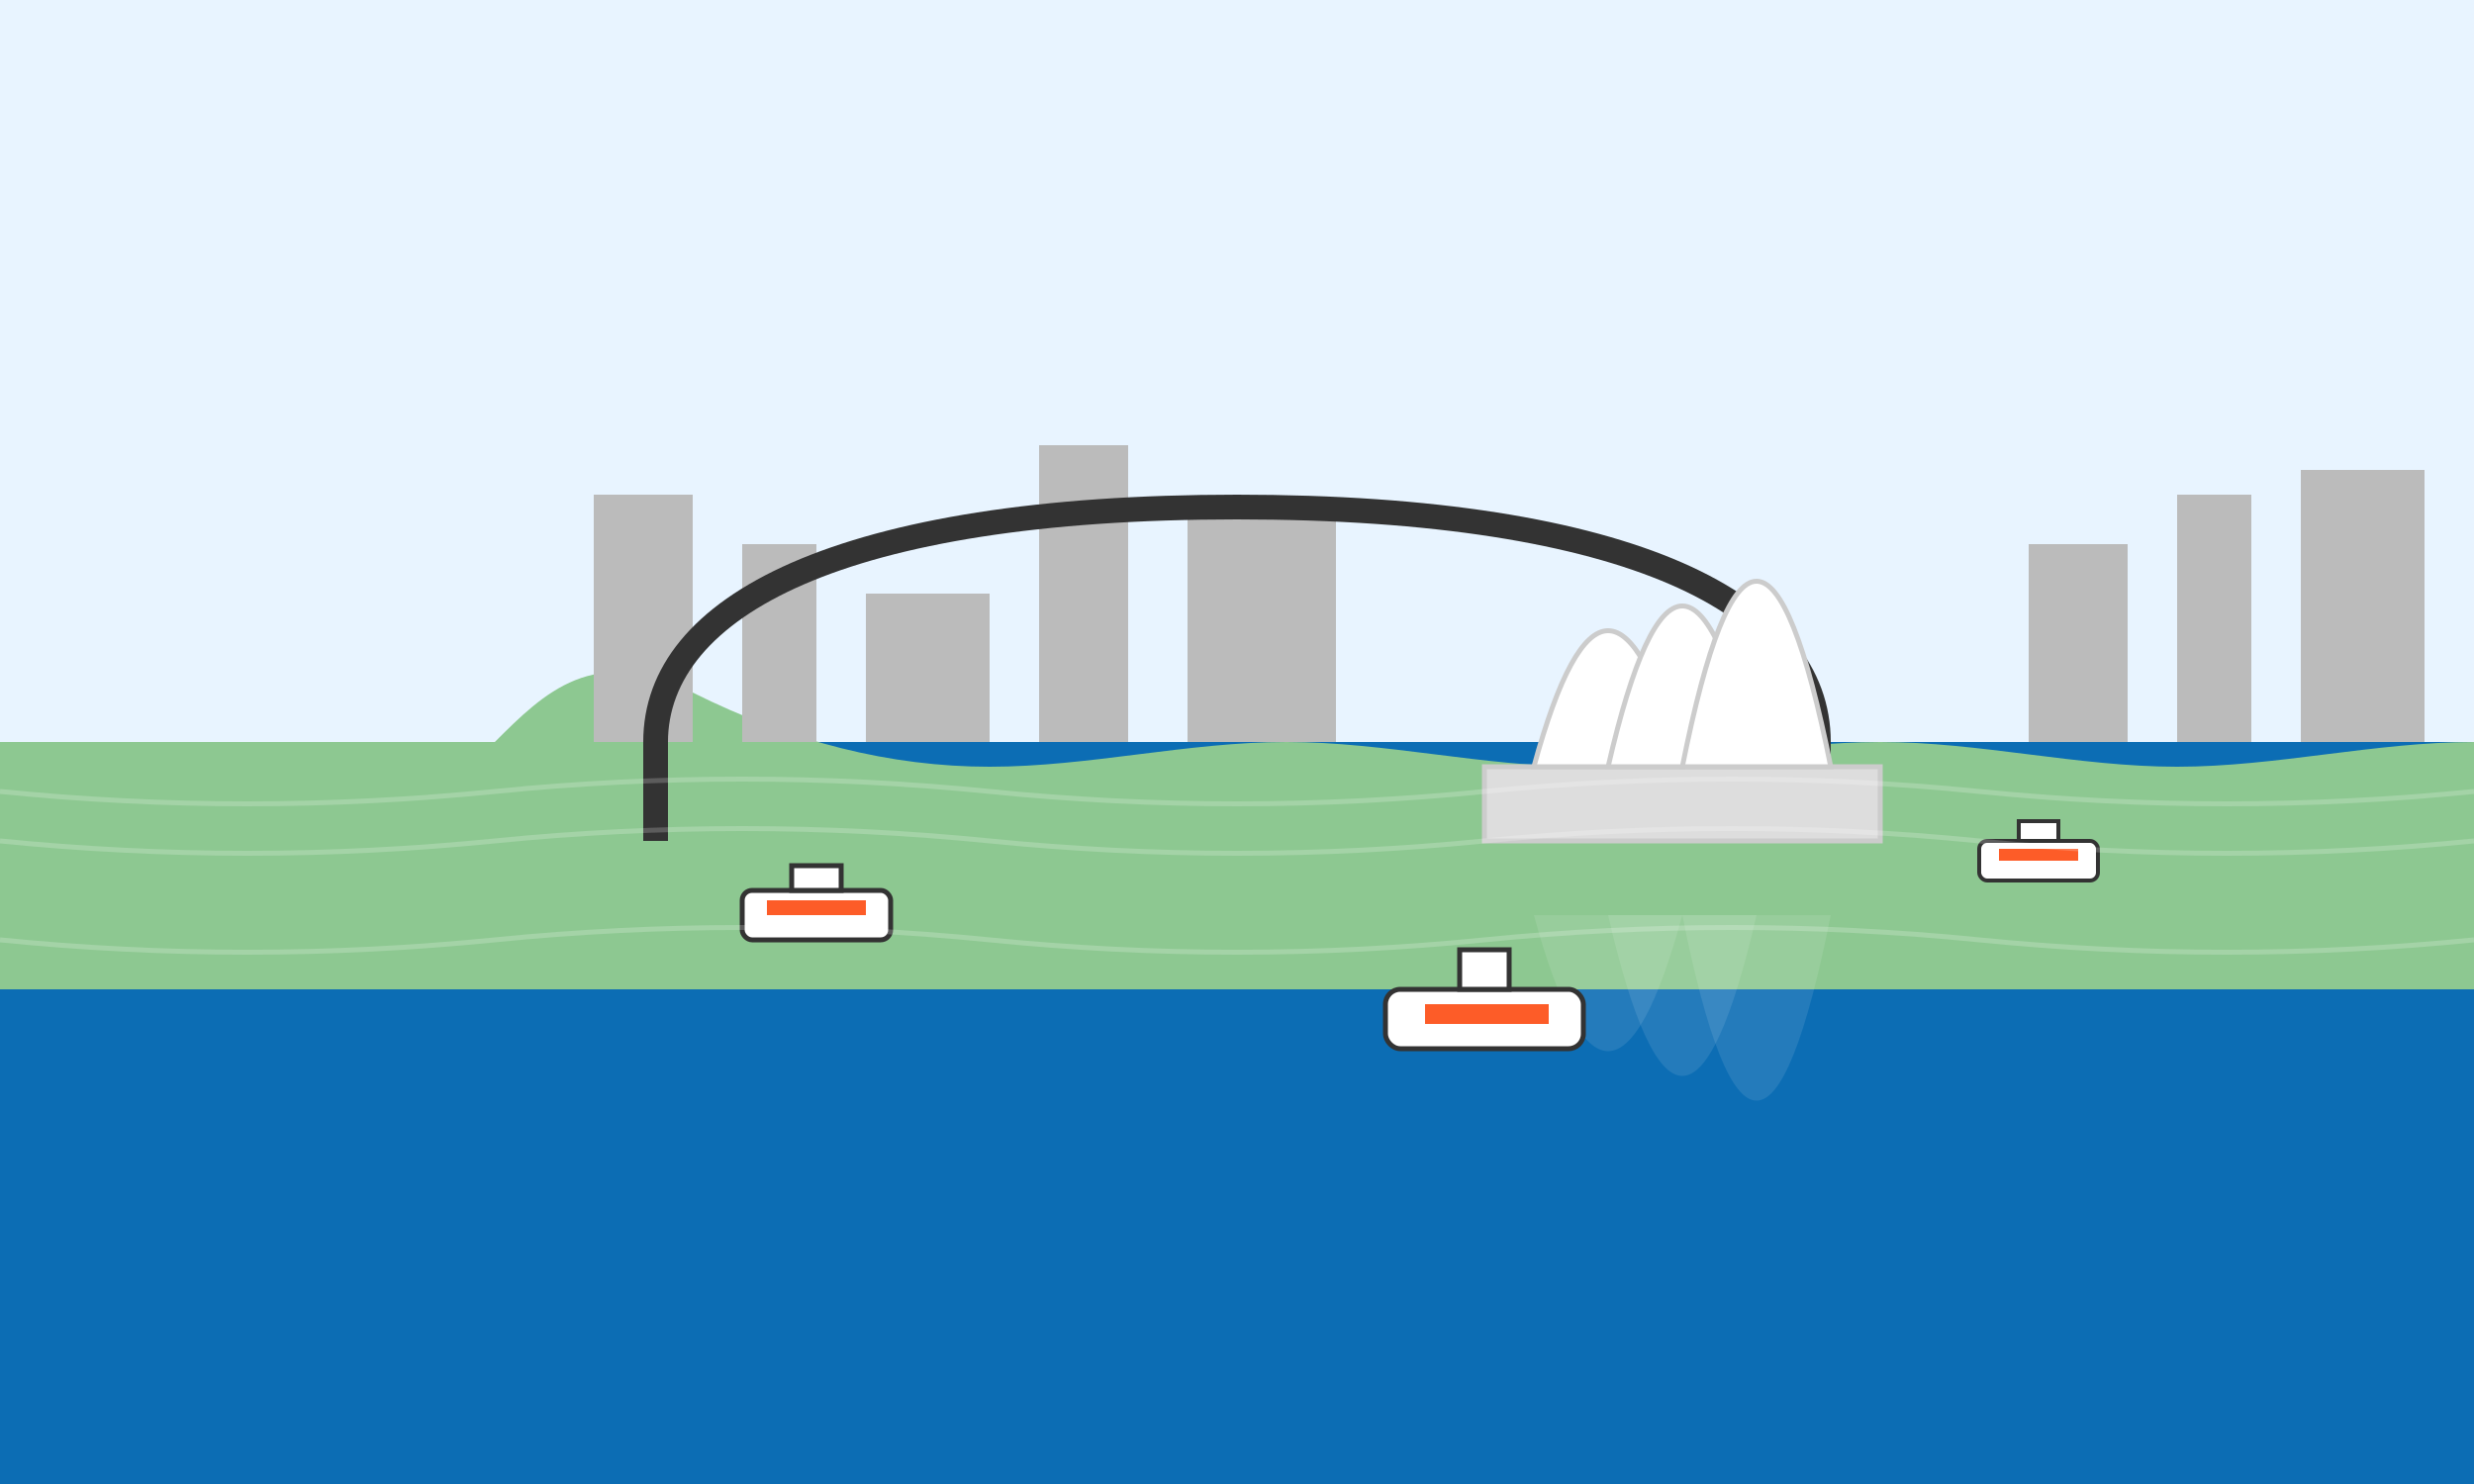
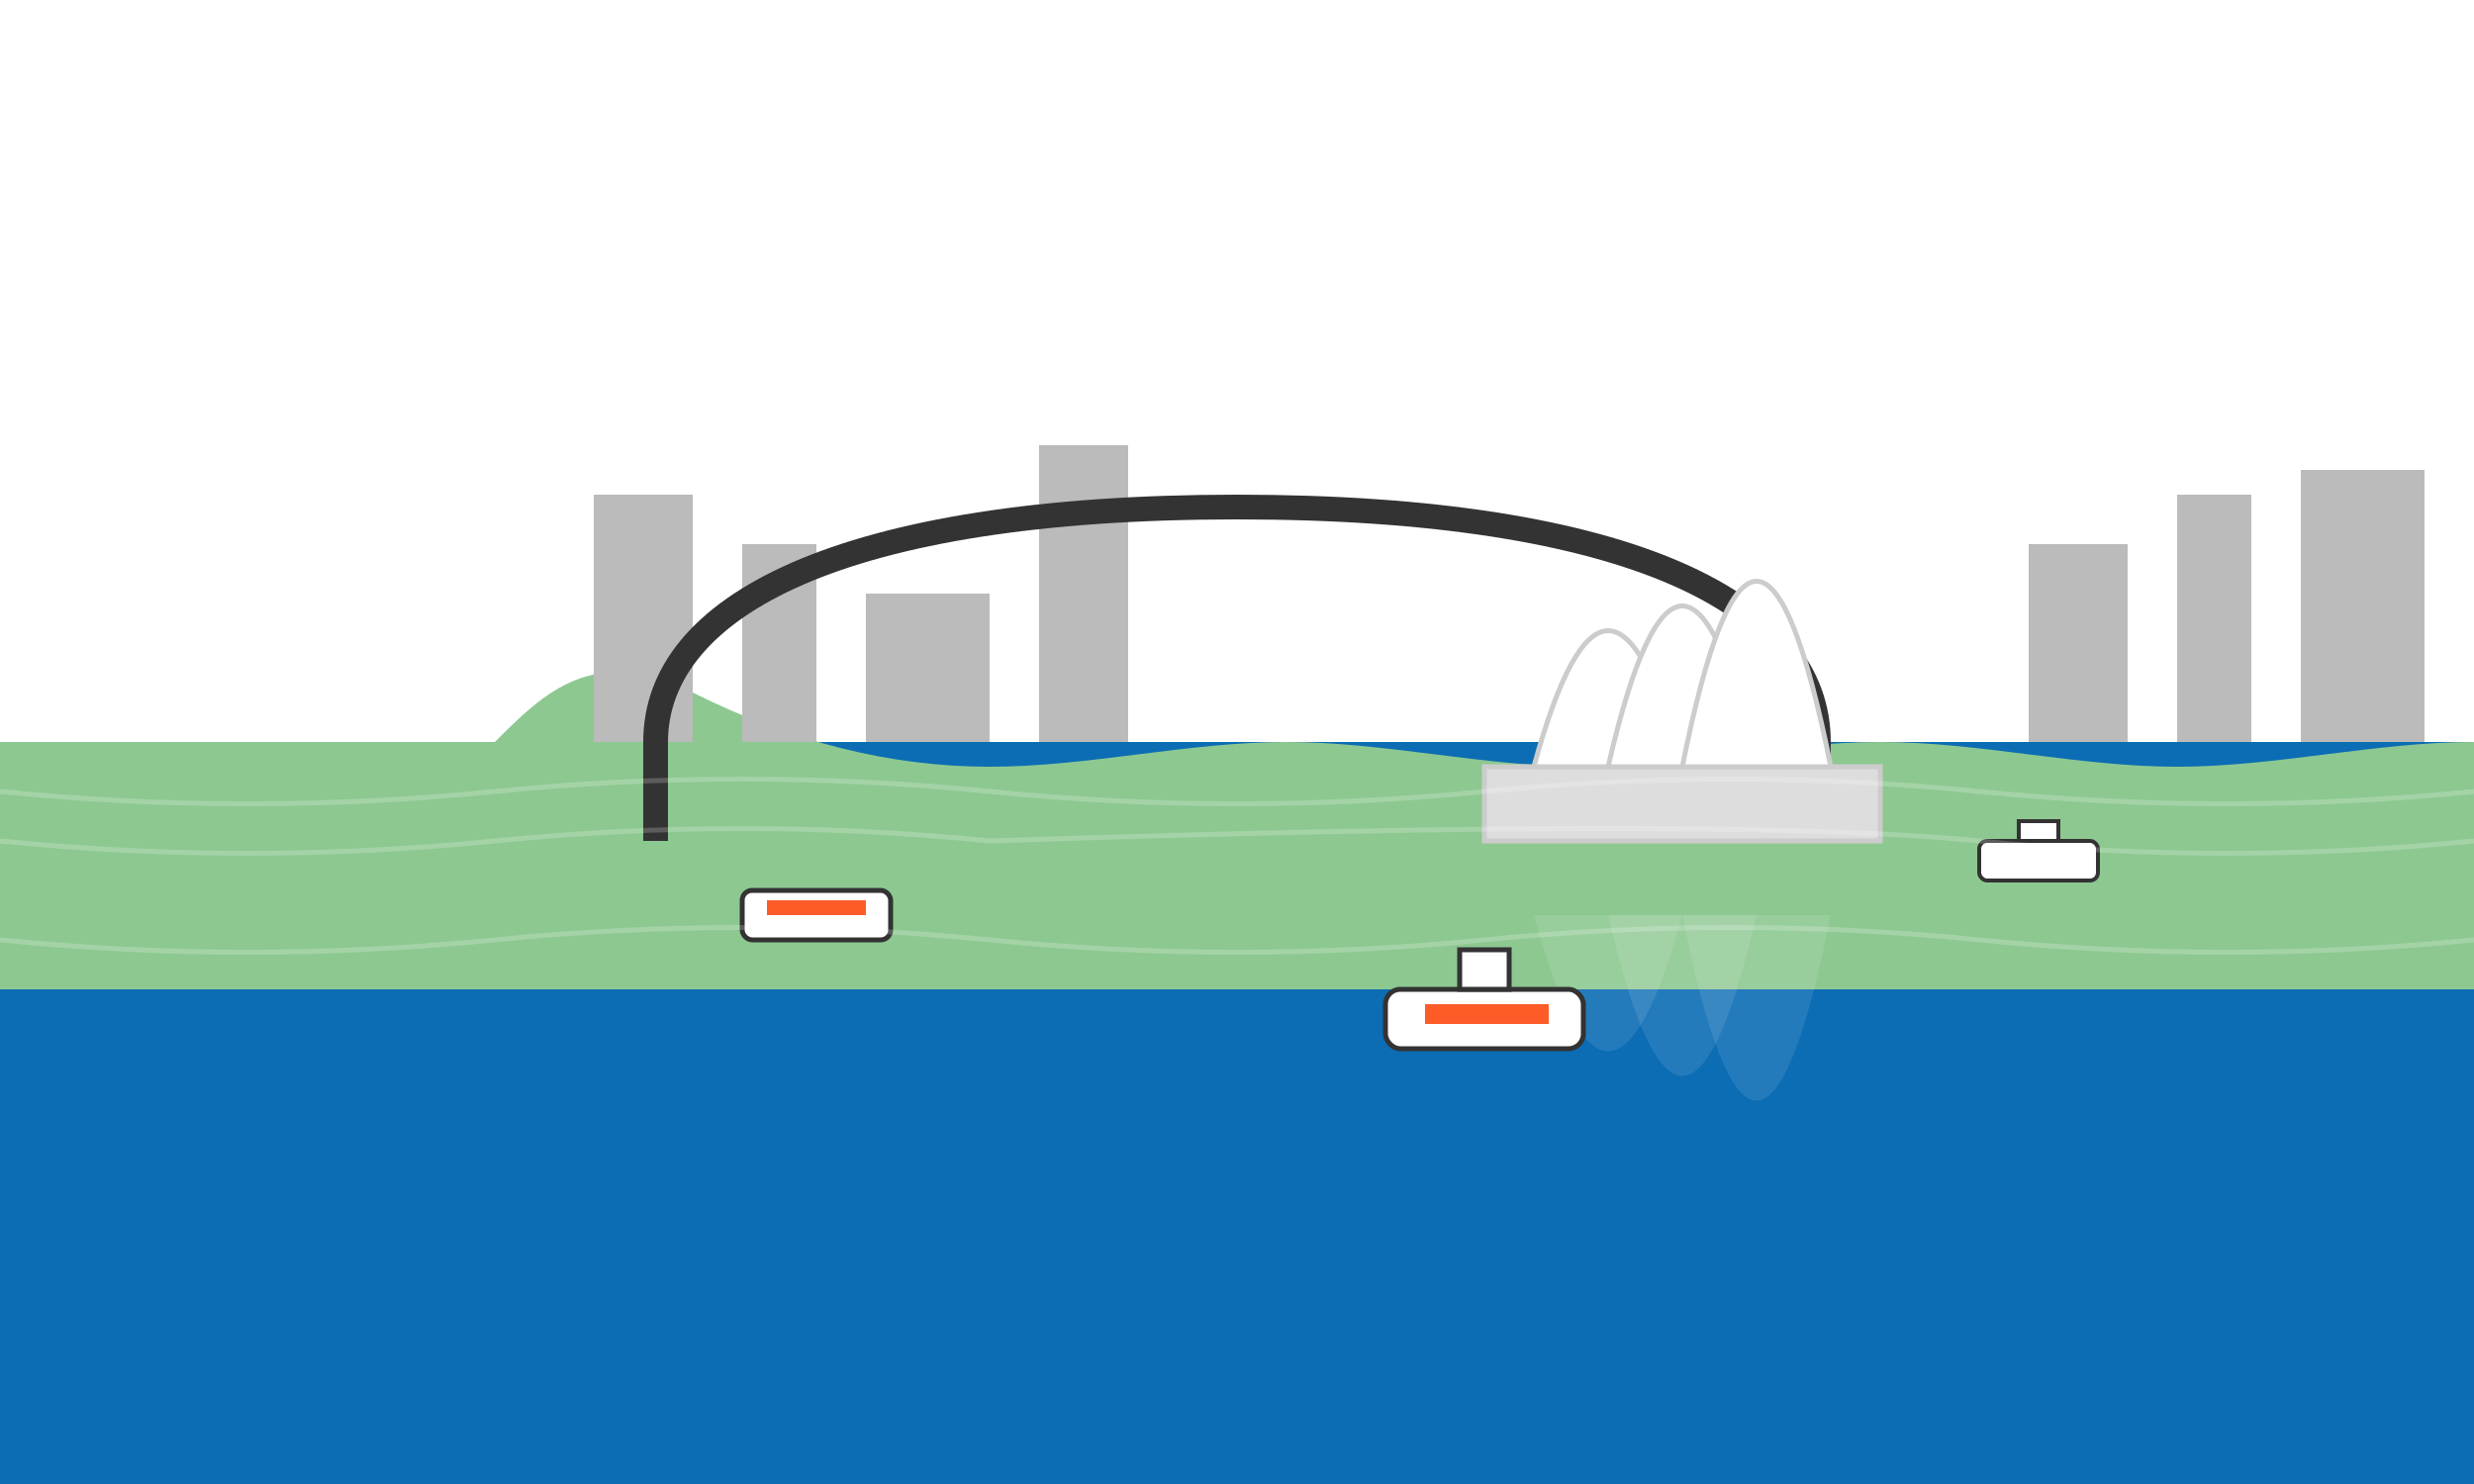
<svg xmlns="http://www.w3.org/2000/svg" width="500" height="300" viewBox="0 0 500 300">
  <style>
    .sky { fill: #e8f4ff; }
    .water { fill: #0c6db4; }
    .opera-house { fill: #ffffff; stroke: #cccccc; stroke-width: 1; }
    .base { fill: #dddddd; stroke: #cccccc; stroke-width: 1; }
    .harbour-bridge { fill: #333333; }
    .land { fill: #8dc891; }
    .building { fill: #bbbbbb; }
    .boat { fill: #ffffff; stroke: #333333; stroke-width: 1; }
    .boat-detail { fill: #fd5c28; }
    .reflection { fill: #ffffff; opacity: 0.1; }
  </style>
-   <rect width="500" height="300" class="sky" />
  <rect y="150" width="500" height="150" class="water" />
  <path class="land" d="M0,150 L100,150 C110,140 120,130 140,140 C160,150 180,155 200,155 C220,155 240,150 260,150 C280,150 300,155 320,155 C340,155 360,150 380,150 C400,150 420,155 440,155 C460,155 480,150 500,150 L500,200 L0,200 Z" />
  <rect x="120" y="100" width="20" height="50" class="building" />
  <rect x="150" y="110" width="15" height="40" class="building" />
  <rect x="175" y="120" width="25" height="30" class="building" />
  <rect x="210" y="90" width="18" height="60" class="building" />
-   <rect x="240" y="105" width="30" height="45" class="building" />
  <rect x="410" y="110" width="20" height="40" class="building" />
  <rect x="440" y="100" width="15" height="50" class="building" />
  <rect x="465" y="95" width="25" height="55" class="building" />
  <path class="harbour-bridge" d="M130,150 C130,120 170,100 250,100 C330,100 370,120 370,150 L365,150 C365,125 330,105 250,105 C170,105 135,125 135,150 Z" />
  <rect x="130" y="150" width="5" height="20" class="harbour-bridge" />
  <rect x="365" y="150" width="5" height="20" class="harbour-bridge" />
  <path class="base" d="M300,170 L380,170 L380,155 L300,155 Z" />
  <path class="opera-house" d="M310,155 Q325,100 340,155 Z" />
  <path class="opera-house" d="M325,155 Q340,90 355,155 Z" />
  <path class="opera-house" d="M340,155 Q355,80 370,155 Z" />
  <path class="reflection" d="M310,185 Q325,240 340,185 Z" />
  <path class="reflection" d="M325,185 Q340,250 355,185 Z" />
  <path class="reflection" d="M340,185 Q355,260 370,185 Z" />
  <g transform="translate(150, 180)">
    <rect x="0" y="0" width="30" height="10" rx="2" class="boat" />
-     <rect x="10" y="-5" width="10" height="5" class="boat" />
    <rect x="5" y="2" width="20" height="3" class="boat-detail" />
  </g>
  <g transform="translate(280, 200)">
    <rect x="0" y="0" width="40" height="12" rx="3" class="boat" />
    <rect x="15" y="-8" width="10" height="8" class="boat" />
    <rect x="8" y="3" width="25" height="4" class="boat-detail" />
  </g>
  <g transform="translate(400, 170) scale(0.8)">
    <rect x="0" y="0" width="30" height="10" rx="2" class="boat" />
    <rect x="10" y="-5" width="10" height="5" class="boat" />
-     <rect x="5" y="2" width="20" height="3" class="boat-detail" />
  </g>
  <path d="M0,160 Q50,165 100,160 Q150,155 200,160 Q250,165 300,160 Q350,155 400,160 Q450,165 500,160" fill="none" stroke="#ffffff" stroke-width="1" opacity="0.2" />
-   <path d="M0,170 Q50,175 100,170 Q150,165 200,170 Q250,175 300,170 Q350,165 400,170 Q450,175 500,170" fill="none" stroke="#ffffff" stroke-width="1" opacity="0.2" />
+   <path d="M0,170 Q50,175 100,170 Q150,165 200,170 Q350,165 400,170 Q450,175 500,170" fill="none" stroke="#ffffff" stroke-width="1" opacity="0.2" />
  <path d="M0,190 Q50,195 100,190 Q150,185 200,190 Q250,195 300,190 Q350,185 400,190 Q450,195 500,190" fill="none" stroke="#ffffff" stroke-width="1" opacity="0.2" />
</svg>